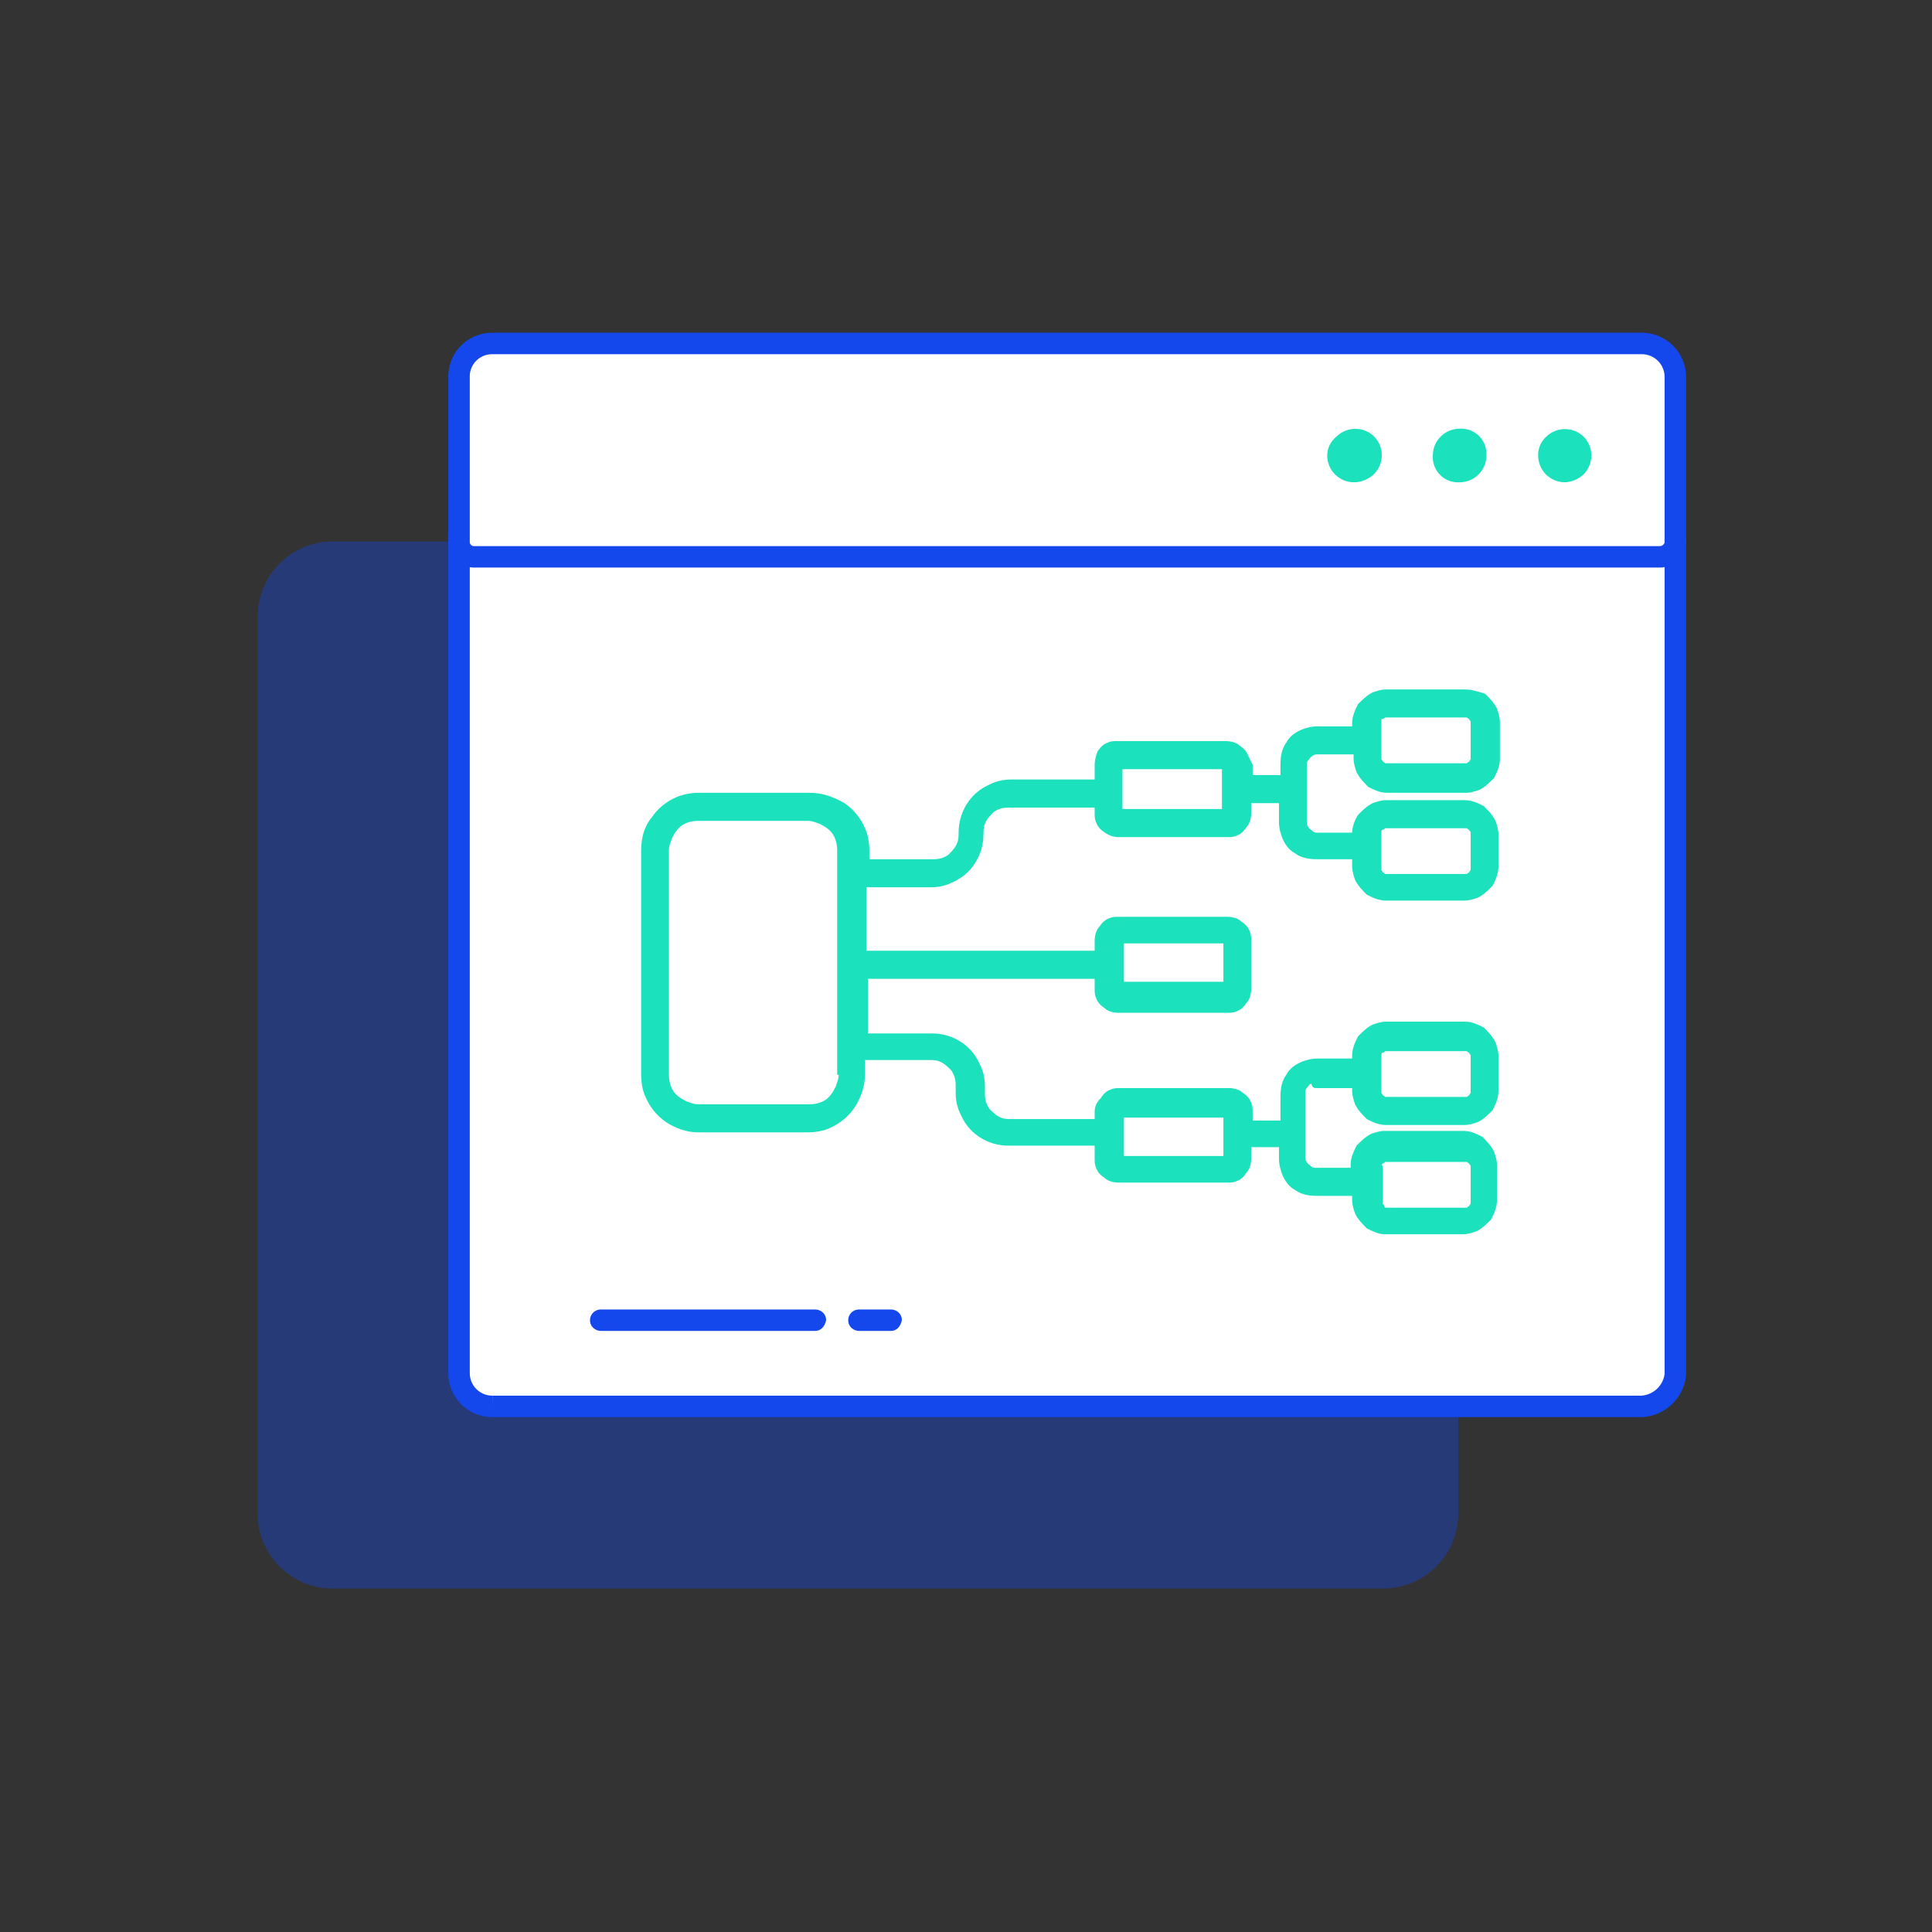
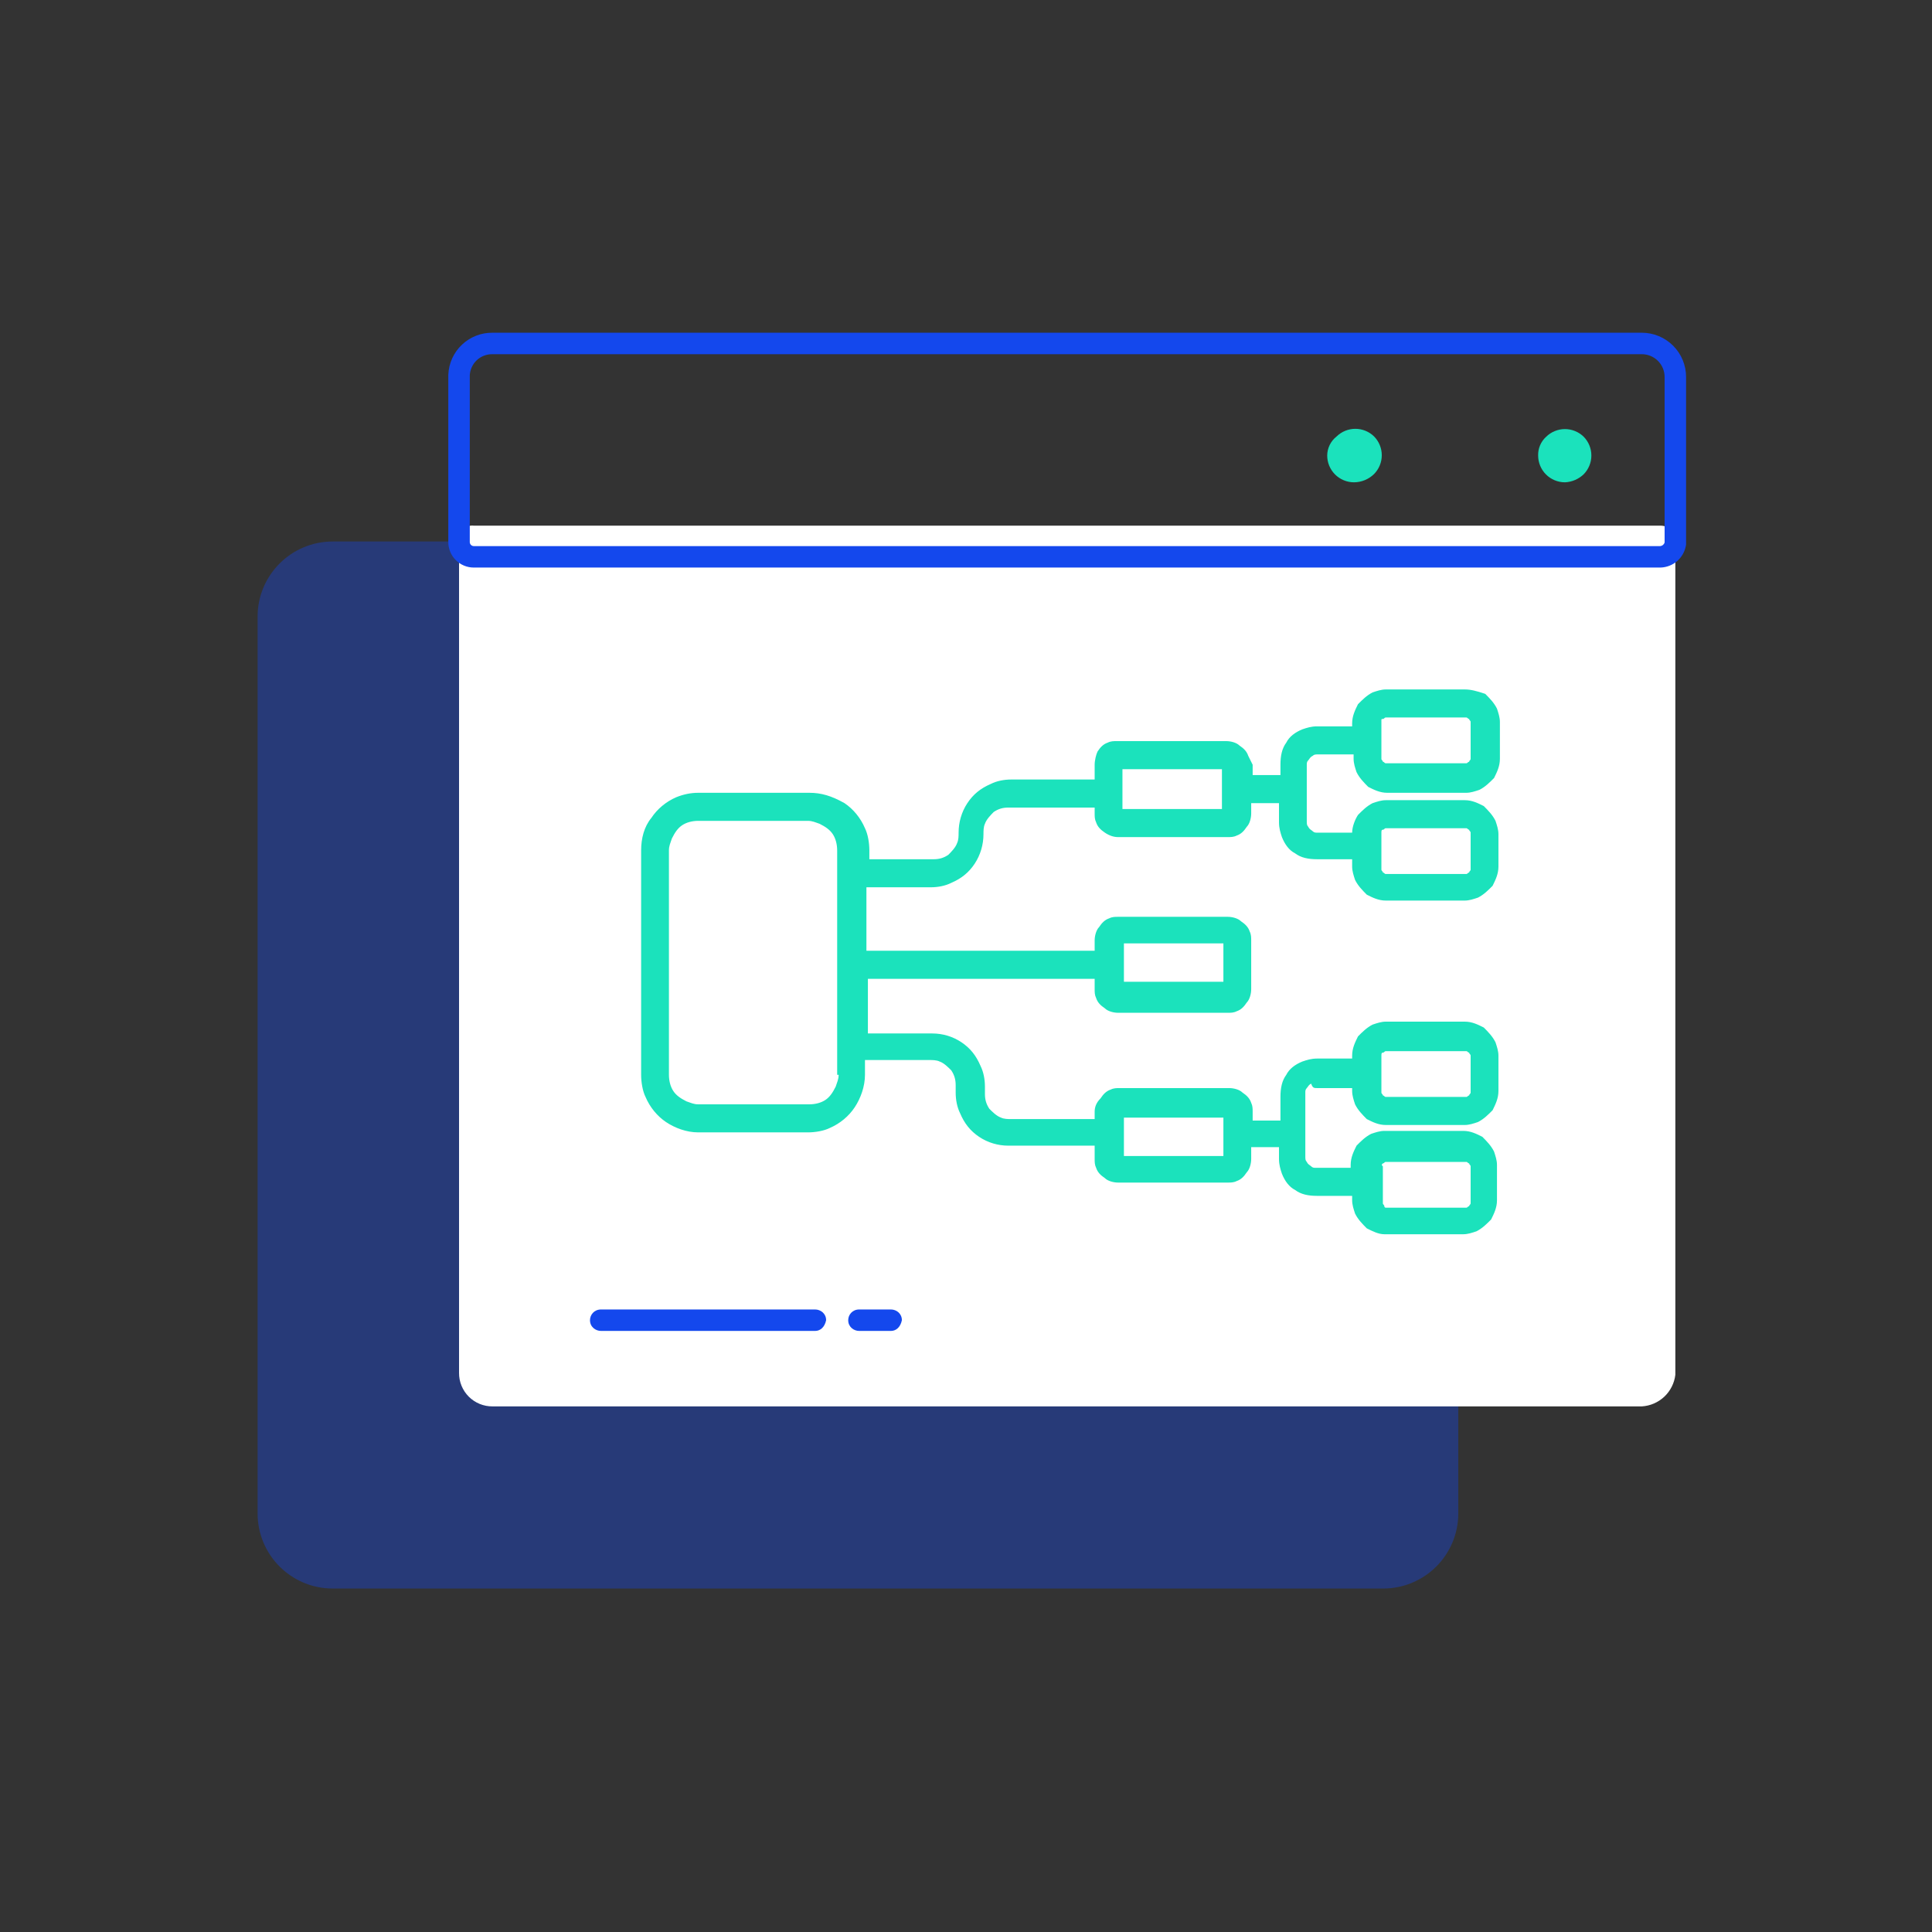
<svg xmlns="http://www.w3.org/2000/svg" width="180" height="180" viewBox="0 0 180 180" fill="none">
  <rect x="0" y="0" width="180" height="180" fill="#333333" stroke="none" />
  <path opacity="0.37" d="M24 57.45C24 53.584 27.134 50.45 31 50.45H128.865C132.731 50.45 135.865 53.584 135.865 57.45V141C135.865 144.866 132.731 148 128.865 148H31C27.134 148 24 144.866 24 141V57.45Z" fill="#1448ED" />
  <path d="M45.89 131.03H152.967C153.75 130.983 154.492 130.662 155.062 130.124C155.633 129.585 155.996 128.863 156.088 128.084V50.348C156.088 50.165 156.052 49.985 155.981 49.816C155.911 49.648 155.807 49.496 155.677 49.368C155.547 49.24 155.393 49.139 155.223 49.072C155.054 49.004 154.872 48.971 154.69 48.974H44.142C43.971 48.953 43.798 48.968 43.633 49.019C43.469 49.069 43.317 49.154 43.187 49.267C43.057 49.38 42.953 49.519 42.881 49.675C42.809 49.831 42.77 50.001 42.768 50.173V127.909C42.765 128.32 42.843 128.727 42.999 129.107C43.155 129.488 43.385 129.833 43.675 130.124C43.965 130.414 44.311 130.644 44.691 130.8C45.071 130.955 45.479 131.034 45.89 131.03Z" fill="white" />
-   <path fill-rule="evenodd" clip-rule="evenodd" d="M44.194 47.974H154.682C154.994 47.97 155.304 48.027 155.593 48.143C155.886 48.259 156.153 48.433 156.378 48.654C156.603 48.875 156.782 49.139 156.904 49.43C157.026 49.72 157.088 50.033 157.088 50.348C157.088 50.348 157.088 50.348 157.088 50.348V128.143L157.081 128.201C156.962 129.213 156.49 130.151 155.749 130.851C155.008 131.55 154.044 131.967 153.027 132.029L152.997 132.03H45.894C45.352 132.034 44.814 131.93 44.312 131.725C43.809 131.519 43.352 131.215 42.968 130.831C42.584 130.446 42.279 129.989 42.074 129.486C41.868 128.985 41.764 128.447 41.768 127.905V50.16C41.772 49.848 41.842 49.539 41.973 49.256C42.105 48.972 42.294 48.719 42.53 48.514C42.765 48.308 43.041 48.154 43.34 48.063C43.617 47.978 43.907 47.948 44.194 47.974ZM45.89 131.03V130.03H152.934C153.473 129.992 153.983 129.768 154.376 129.396C154.763 129.031 155.014 128.545 155.088 128.02V50.348C155.088 50.298 155.078 50.249 155.059 50.203C155.04 50.157 155.012 50.116 154.977 50.081C154.941 50.047 154.899 50.019 154.853 50.001C154.807 49.982 154.758 49.973 154.708 49.974L154.699 49.974H44.08L44.019 49.967C43.988 49.963 43.956 49.966 43.926 49.975C43.896 49.984 43.868 50 43.845 50.02C43.821 50.041 43.802 50.066 43.789 50.095C43.776 50.122 43.769 50.152 43.768 50.182V127.917C43.766 128.195 43.819 128.471 43.924 128.728C44.03 128.986 44.185 129.22 44.382 129.416C44.579 129.613 44.813 129.769 45.07 129.874C45.328 129.98 45.603 130.033 45.882 130.03L45.89 131.03Z" fill="#1448ED" />
-   <path d="M44.142 51.878H154.69C155.028 51.865 155.352 51.737 155.606 51.514C155.861 51.291 156.031 50.988 156.088 50.654V35.122C156.088 34.294 155.76 33.5 155.174 32.915C154.589 32.329 153.795 32 152.967 32H45.89C45.088 31.987 44.312 32.287 43.729 32.838C43.145 33.389 42.801 34.146 42.768 34.947V50.479C42.765 50.662 42.798 50.843 42.866 51.013C42.933 51.182 43.034 51.336 43.162 51.467C43.289 51.597 43.442 51.7 43.61 51.771C43.779 51.841 43.959 51.878 44.142 51.878Z" fill="white" />
  <path fill-rule="evenodd" clip-rule="evenodd" d="M45.898 31H152.967C154.06 31 155.108 31.435 155.881 32.208C156.654 32.98 157.088 34.029 157.088 35.122V50.739L157.074 50.823C156.978 51.383 156.692 51.893 156.265 52.267C155.837 52.641 155.294 52.856 154.727 52.877L154.708 52.878H44.142C44.142 52.878 44.142 52.878 44.142 52.878C43.827 52.878 43.514 52.815 43.224 52.693C42.933 52.571 42.669 52.392 42.448 52.167C42.227 51.942 42.053 51.676 41.937 51.383C41.821 51.093 41.764 50.783 41.768 50.471V34.927L41.769 34.907C41.812 33.844 42.269 32.841 43.042 32.111C43.813 31.383 44.838 30.985 45.898 31ZM44.142 50.878H154.667C154.771 50.871 154.869 50.83 154.948 50.761C155.014 50.704 155.063 50.629 155.088 50.545V35.122C155.088 34.559 154.865 34.02 154.467 33.622C154.069 33.224 153.53 33 152.967 33H45.881L45.873 33C45.332 32.991 44.809 33.194 44.415 33.565C44.026 33.932 43.795 34.436 43.768 34.969V50.488L43.768 50.498C43.767 50.547 43.776 50.596 43.795 50.642C43.813 50.688 43.84 50.73 43.875 50.766C43.91 50.801 43.951 50.829 43.997 50.849C44.043 50.868 44.092 50.878 44.142 50.878Z" fill="#1448ED" />
  <path d="M126.15 44.936C125.488 44.936 124.853 44.672 124.384 44.204C123.916 43.736 123.653 43.101 123.653 42.438C123.656 42.096 123.736 41.759 123.887 41.452C124.038 41.145 124.257 40.876 124.527 40.666C124.994 40.208 125.621 39.952 126.275 39.952C126.928 39.952 127.556 40.208 128.023 40.666C128.48 41.132 128.737 41.76 128.737 42.413C128.737 43.067 128.48 43.695 128.023 44.161C127.523 44.653 126.851 44.931 126.15 44.936Z" fill="#1BE2BC" />
-   <path d="M133.491 42.438C133.491 41.776 133.755 41.141 134.223 40.673C134.691 40.204 135.326 39.941 135.989 39.941C136.322 39.919 136.657 39.969 136.97 40.086C137.283 40.204 137.567 40.387 137.803 40.624C138.04 40.86 138.223 41.144 138.341 41.457C138.458 41.77 138.508 42.105 138.486 42.438C138.486 43.101 138.223 43.736 137.754 44.204C137.286 44.672 136.651 44.936 135.989 44.936C135.655 44.958 135.32 44.908 135.007 44.791C134.694 44.673 134.41 44.49 134.174 44.253C133.937 44.017 133.754 43.733 133.637 43.42C133.519 43.107 133.469 42.772 133.491 42.438Z" fill="#1BE2BC" />
  <path d="M145.802 44.936C145.14 44.936 144.505 44.672 144.036 44.204C143.568 43.736 143.305 43.101 143.305 42.438C143.296 42.11 143.359 41.784 143.488 41.482C143.617 41.181 143.81 40.91 144.054 40.69C144.521 40.233 145.149 39.977 145.802 39.977C146.456 39.977 147.083 40.233 147.55 40.69C148.008 41.157 148.264 41.785 148.264 42.438C148.264 43.092 148.008 43.72 147.55 44.186C147.078 44.64 146.456 44.906 145.802 44.936Z" fill="#1BE2BC" />
  <path d="M104.576 71.662H113.845V75.376H104.576V71.662ZM128.838 66.985C128.974 66.985 128.974 66.847 129.111 66.847H136.471H136.607C136.744 66.847 136.744 66.985 136.88 66.985C136.88 67.123 137.016 67.123 137.016 67.26V70.562V70.699C137.016 70.837 136.88 70.837 136.88 70.974C136.744 70.974 136.744 71.112 136.607 71.112H129.247H129.111C128.974 71.112 128.974 70.974 128.838 70.974C128.838 70.837 128.702 70.837 128.702 70.699V67.26V67.123C128.702 66.985 128.702 66.985 128.838 66.985ZM128.838 77.302C128.974 77.302 128.974 77.164 129.111 77.164H136.471H136.607C136.744 77.164 136.744 77.302 136.88 77.302C136.88 77.439 137.016 77.439 137.016 77.577V80.878V81.016C137.016 81.153 136.88 81.153 136.88 81.291C136.744 81.291 136.744 81.428 136.607 81.428H129.247H129.111C128.974 81.428 128.974 81.291 128.838 81.291C128.838 81.153 128.702 81.153 128.702 81.016V77.715V77.577C128.702 77.439 128.702 77.302 128.838 77.302ZM78.134 100.136C78.134 100.549 77.997 100.824 77.861 101.237C77.588 101.787 77.316 102.199 76.907 102.475C76.498 102.75 75.953 102.887 75.408 102.887H65.049C64.64 102.887 64.367 102.75 63.958 102.612C63.413 102.337 63.004 102.062 62.732 101.649C62.459 101.237 62.323 100.686 62.323 100.136V79.228C62.323 78.815 62.459 78.54 62.595 78.127C62.868 77.577 63.141 77.164 63.549 76.889C63.958 76.614 64.504 76.477 65.049 76.477H75.271C75.68 76.477 75.953 76.614 76.362 76.752C76.907 77.027 77.316 77.302 77.588 77.715C77.861 78.127 77.997 78.677 77.997 79.228V83.492V91.333V99.173V100.136H78.134ZM113.981 91.47H104.713V89.682V87.894H113.981V91.47ZM113.981 107.702H104.713V104.125H113.981V107.702ZM128.838 98.073C128.974 98.073 128.974 97.935 129.111 97.935H136.471H136.607C136.744 97.935 136.744 98.073 136.88 98.073C136.88 98.21 137.016 98.21 137.016 98.348V101.649V101.787C137.016 101.924 136.88 101.924 136.88 102.062C136.744 102.062 136.744 102.199 136.607 102.199H129.247H129.111C128.974 102.199 128.974 102.062 128.838 102.062C128.838 101.924 128.702 101.924 128.702 101.787V98.486V98.348C128.702 98.21 128.702 98.073 128.838 98.073ZM128.838 108.39C128.974 108.39 128.974 108.252 129.111 108.252H136.471H136.607C136.744 108.252 136.744 108.39 136.88 108.39C136.88 108.527 137.016 108.527 137.016 108.665V111.966V112.104C137.016 112.241 136.88 112.241 136.88 112.379C136.744 112.379 136.744 112.516 136.607 112.516H129.247H129.111C128.974 112.516 128.974 112.379 128.974 112.379C128.974 112.241 128.838 112.241 128.838 112.104V108.802V108.665C128.702 108.527 128.702 108.527 128.838 108.39ZM116.298 70.424C116.162 70.011 115.889 69.736 115.481 69.461C115.208 69.186 114.663 69.048 114.254 69.048H104.031C103.759 69.048 103.486 69.048 103.213 69.186C102.804 69.323 102.532 69.599 102.259 70.011C102.123 70.286 101.987 70.837 101.987 71.249V72.625H94.217C93.536 72.625 92.854 72.763 92.309 73.038C91.355 73.45 90.674 74.001 90.128 74.826C89.583 75.651 89.311 76.614 89.311 77.577C89.311 77.852 89.311 78.265 89.174 78.54C89.038 78.953 88.629 79.365 88.356 79.64C87.948 79.915 87.539 80.053 86.993 80.053H80.996V79.228C80.996 78.54 80.86 77.715 80.587 77.164C80.178 76.201 79.497 75.376 78.679 74.826C77.452 74.138 76.498 73.863 75.408 73.863H65.049C64.367 73.863 63.686 74.001 63.004 74.276C62.05 74.688 61.232 75.376 60.687 76.201C60.005 77.027 59.733 78.127 59.733 79.228V100.136C59.733 100.824 59.869 101.649 60.142 102.199C60.551 103.162 61.232 103.988 62.05 104.538C62.868 105.088 63.958 105.501 65.049 105.501H75.271C75.953 105.501 76.771 105.363 77.316 105.088C78.27 104.676 79.088 103.988 79.633 103.162C80.178 102.337 80.587 101.237 80.587 100.136V99.173V98.761H86.584C86.857 98.761 87.266 98.761 87.539 98.898C87.948 99.036 88.356 99.448 88.629 99.724C88.902 100.136 89.038 100.549 89.038 101.099V101.787C89.038 102.475 89.174 103.162 89.447 103.713C89.856 104.676 90.401 105.363 91.219 105.914C92.037 106.464 92.991 106.739 93.945 106.739H101.987V107.977C101.987 108.252 101.987 108.527 102.123 108.802C102.259 109.215 102.532 109.49 102.941 109.765C103.213 110.04 103.759 110.178 104.167 110.178H114.39C114.663 110.178 114.935 110.178 115.208 110.04C115.617 109.903 115.889 109.628 116.162 109.215C116.435 108.94 116.571 108.39 116.571 107.977V106.876H119.161V107.977C119.161 108.527 119.297 108.94 119.433 109.352C119.706 110.04 120.115 110.59 120.66 110.866C121.205 111.278 121.887 111.416 122.705 111.416H125.976V111.828C125.976 112.241 126.112 112.654 126.248 113.066C126.521 113.617 126.93 114.029 127.339 114.442C127.884 114.717 128.429 114.992 128.974 114.992H136.335C136.744 114.992 137.153 114.855 137.561 114.717C138.107 114.442 138.516 114.029 138.924 113.617C139.197 113.066 139.47 112.516 139.47 111.828V108.527C139.47 108.114 139.333 107.702 139.197 107.289C138.924 106.739 138.516 106.326 138.107 105.914C137.561 105.638 137.016 105.363 136.335 105.363H128.974C128.566 105.363 128.157 105.501 127.748 105.638C127.202 105.914 126.794 106.326 126.385 106.739C126.112 107.289 125.839 107.839 125.839 108.527V108.802H122.568C122.432 108.802 122.296 108.802 122.159 108.665C122.023 108.527 121.887 108.527 121.75 108.252C121.614 108.114 121.614 107.977 121.614 107.702V103.162C121.614 103.162 121.614 103.162 121.614 103.025C121.614 103.025 121.614 103.025 121.614 102.887V101.787C121.614 101.649 121.614 101.512 121.75 101.374C121.887 101.237 121.887 101.099 122.159 100.961C122.296 101.374 122.432 101.374 122.705 101.374H125.976V101.649C125.976 102.062 126.112 102.475 126.248 102.887C126.521 103.438 126.93 103.85 127.339 104.263C127.884 104.538 128.429 104.813 129.111 104.813H136.471C136.88 104.813 137.289 104.676 137.698 104.538C138.243 104.263 138.652 103.85 139.061 103.438C139.333 102.887 139.606 102.337 139.606 101.649V98.348C139.606 97.935 139.47 97.523 139.333 97.11C139.061 96.56 138.652 96.147 138.243 95.734C137.698 95.459 137.153 95.184 136.471 95.184H129.111C128.702 95.184 128.293 95.322 127.884 95.459C127.339 95.734 126.93 96.147 126.521 96.56C126.248 97.11 125.976 97.66 125.976 98.348V98.623H122.705C122.159 98.623 121.75 98.761 121.342 98.898C120.66 99.173 120.115 99.586 119.842 100.136C119.433 100.686 119.297 101.374 119.297 102.199V103.3C119.297 103.3 119.297 103.3 119.297 103.438C119.297 103.438 119.297 103.438 119.297 103.575V104.4H116.707V103.575C116.707 103.3 116.707 103.025 116.571 102.75C116.435 102.337 116.162 102.062 115.753 101.787C115.481 101.512 114.935 101.374 114.526 101.374H104.304C104.031 101.374 103.759 101.374 103.486 101.512C103.077 101.649 102.804 101.924 102.532 102.337C102.123 102.75 101.987 103.162 101.987 103.575V104.263H94.217C93.945 104.263 93.536 104.263 93.263 104.125C92.854 103.988 92.445 103.575 92.173 103.3C91.9 102.887 91.764 102.475 91.764 101.924V101.237C91.764 100.549 91.628 99.861 91.355 99.311C90.946 98.348 90.401 97.66 89.583 97.11C88.765 96.56 87.811 96.285 86.857 96.285H80.86V91.47V91.195H101.987V92.158C101.987 92.433 101.987 92.708 102.123 92.983C102.259 93.396 102.532 93.671 102.941 93.946C103.213 94.221 103.759 94.359 104.167 94.359H114.39C114.663 94.359 114.935 94.359 115.208 94.221C115.617 94.084 115.889 93.809 116.162 93.396C116.435 93.121 116.571 92.571 116.571 92.158V87.618C116.571 87.343 116.571 87.068 116.435 86.793C116.298 86.38 116.026 86.105 115.617 85.83C115.344 85.555 114.799 85.418 114.39 85.418H104.167C103.895 85.418 103.622 85.418 103.35 85.555C102.941 85.693 102.668 85.968 102.396 86.38C102.123 86.656 101.987 87.206 101.987 87.618V88.581H80.723V83.492V82.666H86.721C87.402 82.666 88.084 82.529 88.629 82.254C89.583 81.841 90.265 81.291 90.81 80.466C91.355 79.64 91.628 78.677 91.628 77.715C91.628 77.439 91.628 77.027 91.764 76.752C91.9 76.339 92.309 75.926 92.582 75.651C92.991 75.376 93.4 75.239 93.945 75.239H101.987V75.789C101.987 76.064 101.987 76.339 102.123 76.614C102.259 77.027 102.532 77.302 102.941 77.577C103.35 77.852 103.759 77.99 104.167 77.99H114.39C114.663 77.99 114.935 77.99 115.208 77.852C115.617 77.715 115.889 77.439 116.162 77.027C116.435 76.752 116.571 76.201 116.571 75.789V74.826H119.161V76.614C119.161 77.164 119.297 77.577 119.433 77.99C119.706 78.677 120.115 79.228 120.66 79.503C121.205 79.915 121.887 80.053 122.705 80.053H125.976V80.741C125.976 81.153 126.112 81.566 126.248 81.979C126.521 82.529 126.93 82.942 127.339 83.354C127.884 83.629 128.429 83.904 129.111 83.904H136.471C136.88 83.904 137.289 83.767 137.698 83.629C138.243 83.354 138.652 82.942 139.061 82.529C139.333 81.979 139.606 81.428 139.606 80.741V77.715C139.606 77.302 139.47 76.889 139.333 76.477C139.061 75.926 138.652 75.514 138.243 75.101C137.698 74.826 137.153 74.551 136.471 74.551H129.111C128.702 74.551 128.293 74.688 127.884 74.826C127.339 75.101 126.93 75.514 126.521 75.926C126.248 76.339 125.976 77.027 125.976 77.577H122.705C122.568 77.577 122.432 77.577 122.296 77.439C122.159 77.302 122.023 77.302 121.887 77.027C121.75 76.889 121.75 76.752 121.75 76.477V73.45V71.8C121.75 71.662 121.75 71.662 121.75 71.524C121.75 71.387 121.75 71.387 121.75 71.249C121.75 71.112 121.75 70.974 121.887 70.837C122.023 70.699 122.023 70.562 122.296 70.424C122.432 70.286 122.568 70.286 122.841 70.286H126.112V70.699C126.112 71.112 126.248 71.524 126.385 71.937C126.657 72.487 127.066 72.9 127.475 73.313C128.02 73.588 128.566 73.863 129.247 73.863H136.607C137.016 73.863 137.425 73.725 137.834 73.588C138.379 73.313 138.788 72.9 139.197 72.487C139.47 71.937 139.742 71.387 139.742 70.699V67.26C139.742 66.847 139.606 66.435 139.47 66.022C139.197 65.472 138.788 65.059 138.379 64.647C137.561 64.371 137.016 64.234 136.471 64.234H129.111C128.702 64.234 128.293 64.371 127.884 64.509C127.339 64.784 126.93 65.197 126.521 65.609C126.248 66.16 125.976 66.71 125.976 67.398V67.673H122.705C122.159 67.673 121.75 67.81 121.342 67.948C120.66 68.223 120.115 68.636 119.842 69.186C119.433 69.736 119.297 70.424 119.297 71.249C119.297 71.387 119.297 71.387 119.297 71.524C119.297 71.662 119.297 71.662 119.297 71.8V72.212H116.707V71.249C116.571 70.974 116.435 70.699 116.298 70.424Z" fill="#1BE2BC" />
  <path d="M75.936 124H56C55.484 124 54.968 123.625 54.968 123C54.968 122.5 55.355 122 56 122H75.936C76.452 122 76.968 122.375 76.968 123C76.839 123.625 76.452 124 75.936 124Z" fill="#1448ED" />
  <path d="M83 124H80.052C79.539 124 79.026 123.625 79.026 123C79.026 122.5 79.41 122 80.052 122H83C83.513 122 84.026 122.375 84.026 123C83.898 123.625 83.513 124 83 124Z" fill="#1448ED" />
</svg>